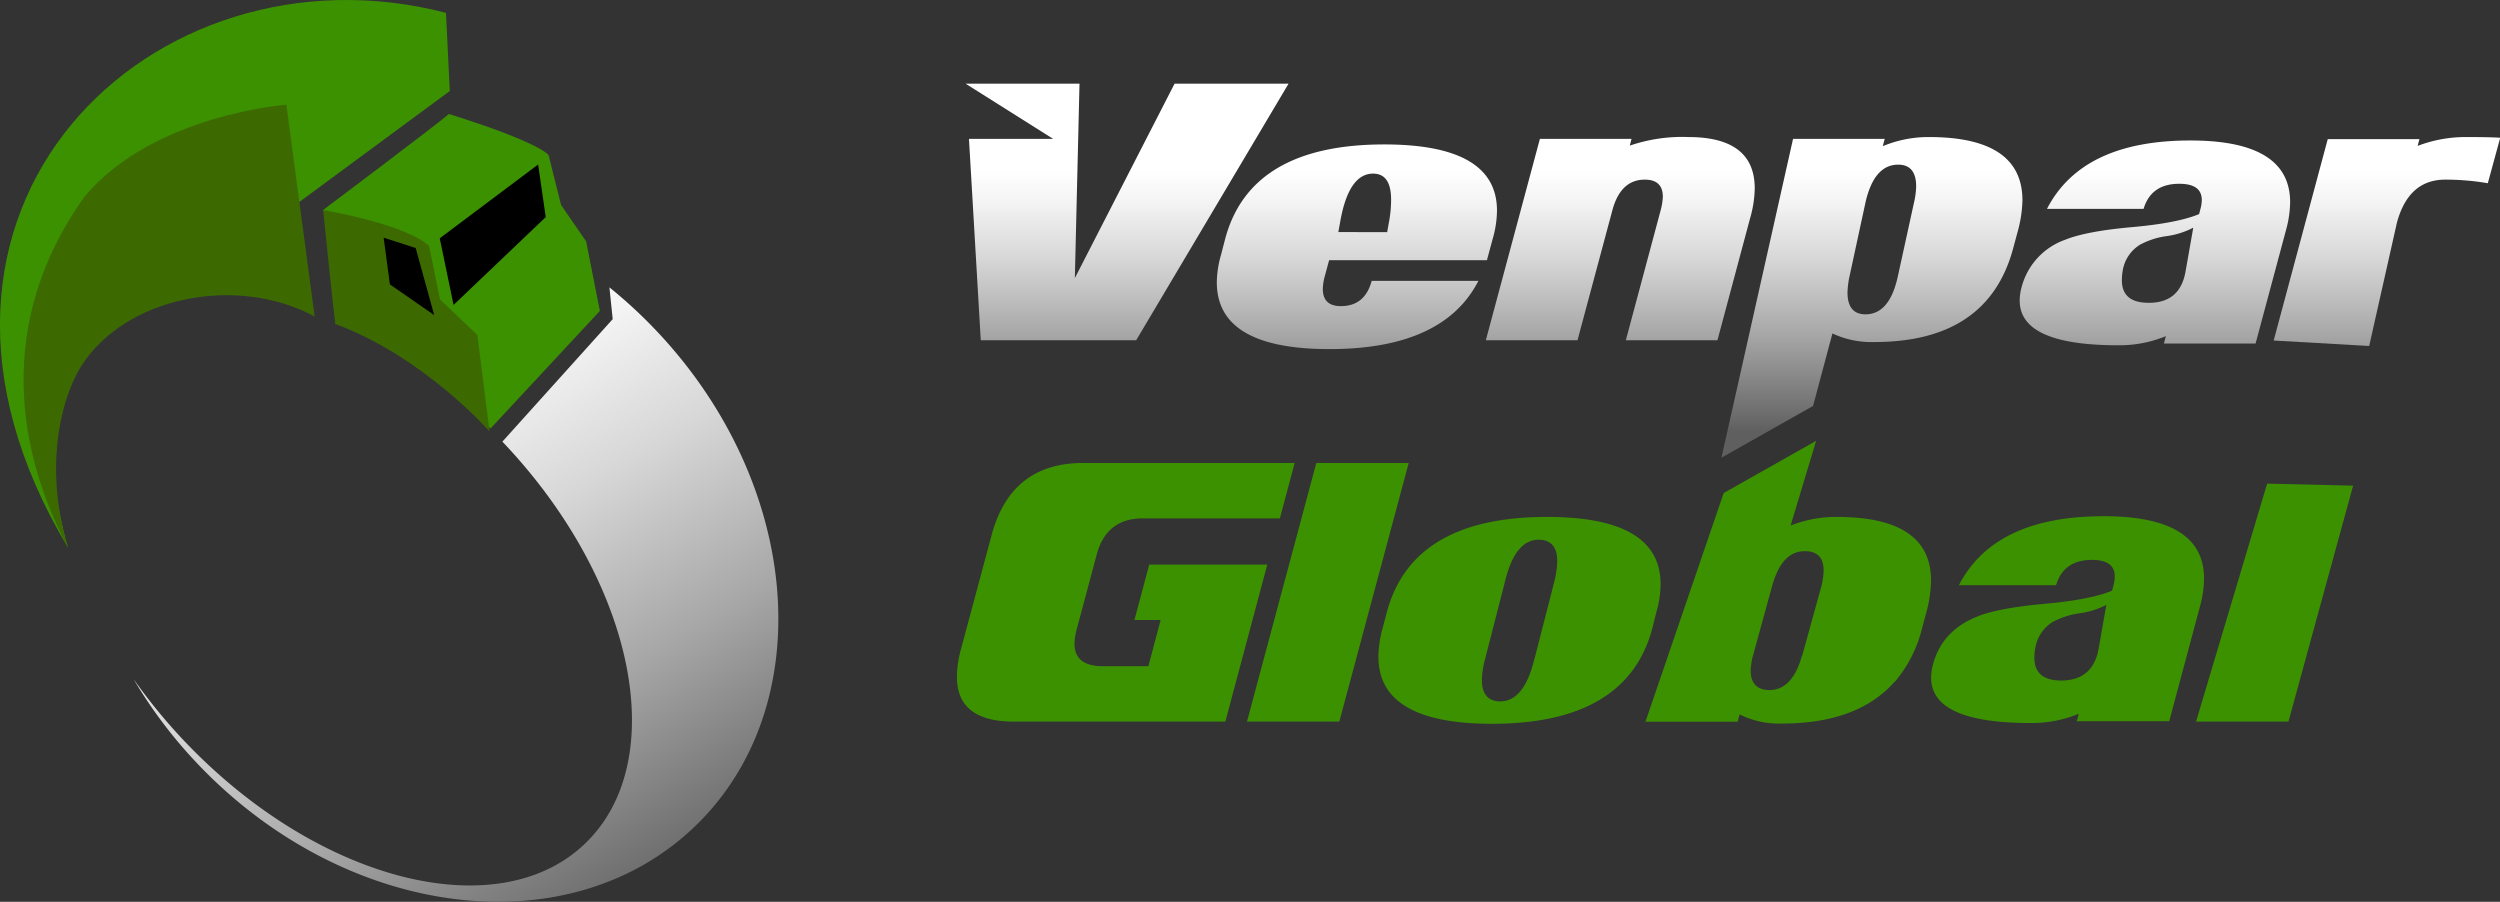
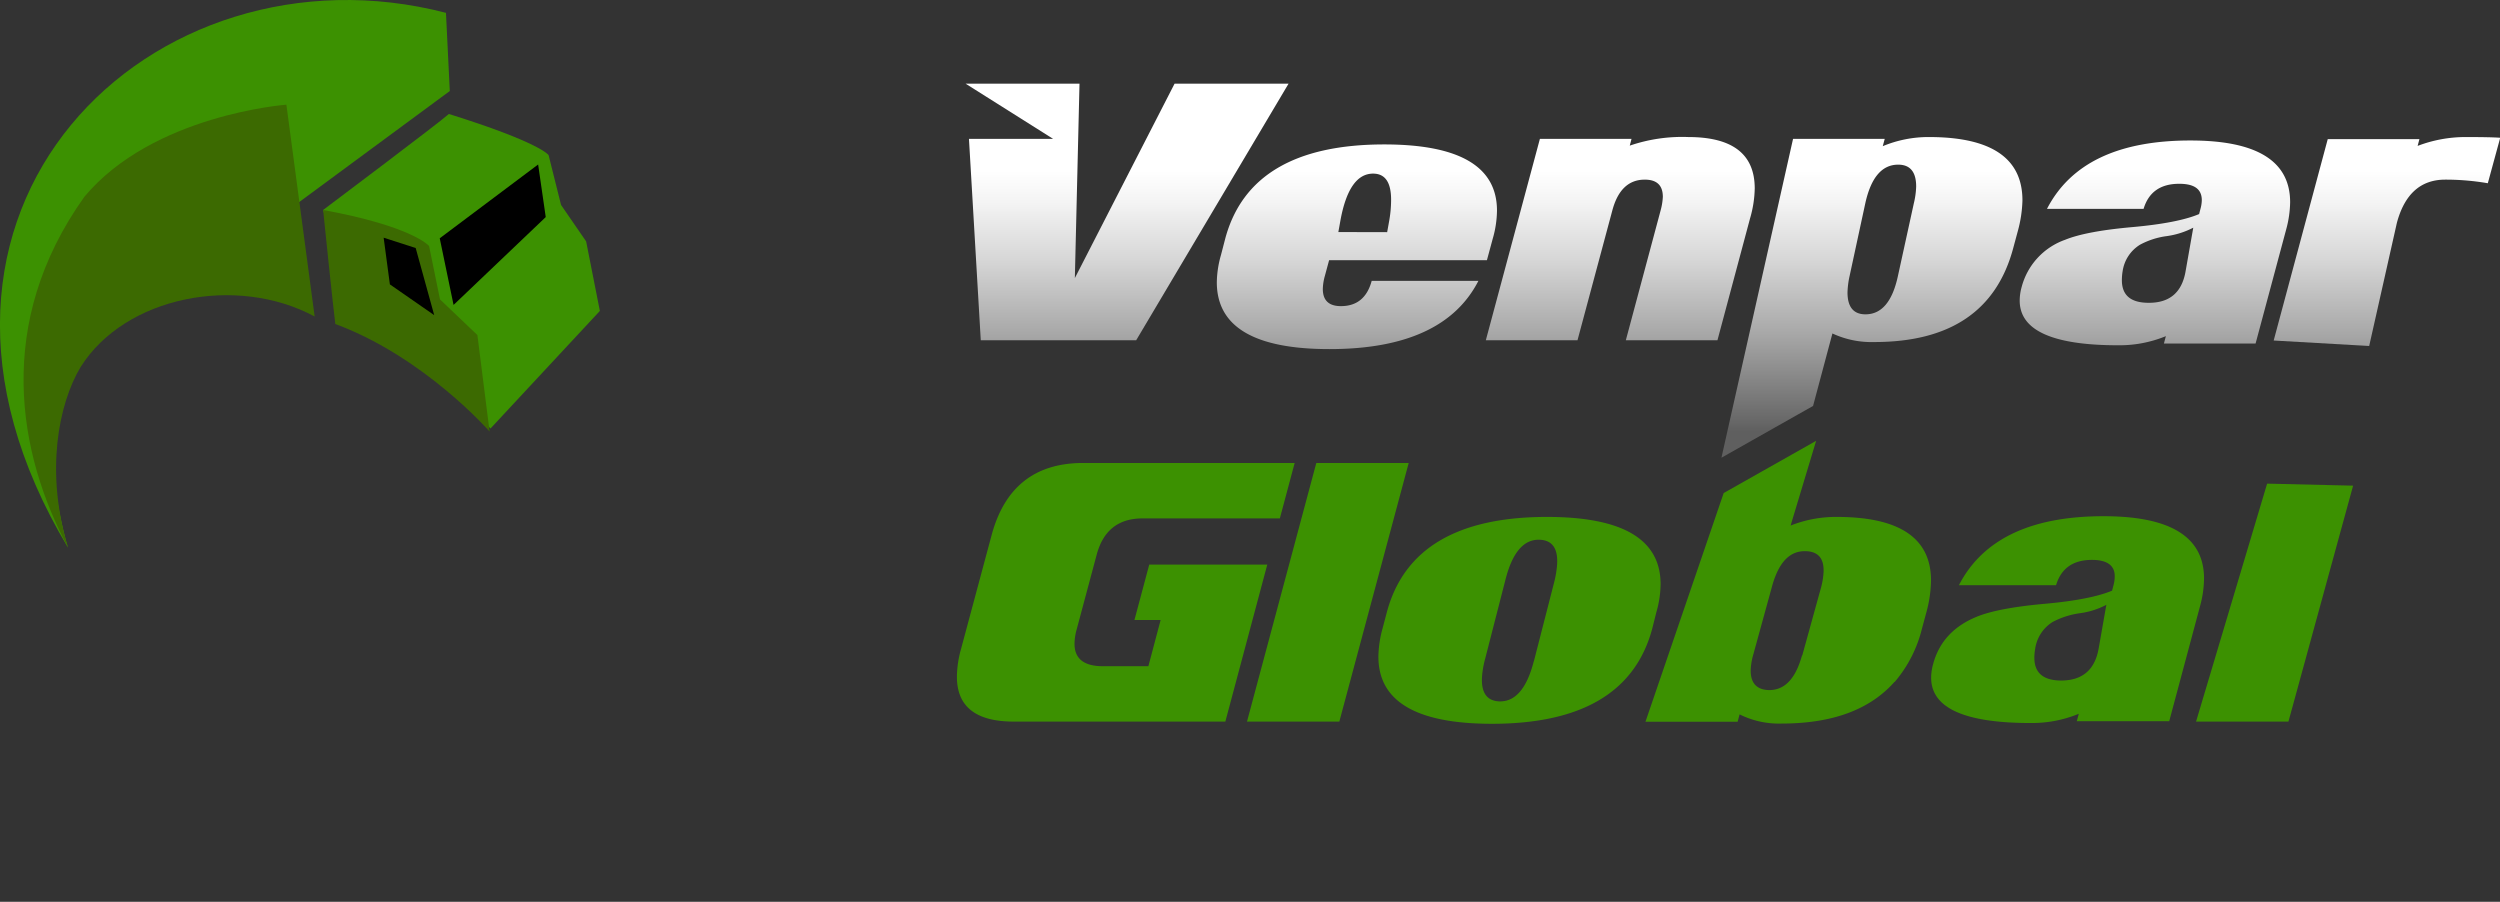
<svg xmlns="http://www.w3.org/2000/svg" xmlns:xlink="http://www.w3.org/1999/xlink" viewBox="0 0 457.32 164.96">
  <rect x="0" y="0" width="457.32" height="164.96" fill="#333333" stroke="none" />
  <defs>
    <style>.cls-1{fill:#3c9101;}.cls-2{fill:#3c6a01;}.cls-3{fill:url(#linear-gradient);}.cls-4{fill:url(#linear-gradient-2);}.cls-5{fill:url(#linear-gradient-3);}.cls-6{fill:url(#linear-gradient-4);}.cls-7{fill:url(#linear-gradient-5);}.cls-8{fill:url(#linear-gradient-6);}.cls-9{fill:url(#linear-gradient-7);}</style>
    <linearGradient id="linear-gradient" x1="61.08" y1="71.28" x2="118.39" y2="168.32" gradientUnits="userSpaceOnUse">
      <stop offset="0" stop-color="#fff" />
      <stop offset="0.12" stop-color="#f4f4f4" />
      <stop offset="0.34" stop-color="#d7d7d7" />
      <stop offset="0.63" stop-color="#a7a7a7" />
      <stop offset="0.97" stop-color="#666" />
      <stop offset="1" stop-color="#5f5f5f" />
    </linearGradient>
    <linearGradient id="linear-gradient-2" x1="206.19" y1="31.15" x2="206.19" y2="78.89" xlink:href="#linear-gradient" />
    <linearGradient id="linear-gradient-3" x1="296.39" y1="31.15" x2="296.39" y2="78.89" xlink:href="#linear-gradient" />
    <linearGradient id="linear-gradient-4" x1="342.42" y1="31.15" x2="342.42" y2="78.89" xlink:href="#linear-gradient" />
    <linearGradient id="linear-gradient-5" x1="436.62" y1="31.15" x2="436.62" y2="78.89" xlink:href="#linear-gradient" />
    <linearGradient id="linear-gradient-6" x1="248.22" y1="31.15" x2="248.22" y2="78.89" xlink:href="#linear-gradient" />
    <linearGradient id="linear-gradient-7" x1="394.17" y1="31.15" x2="394.17" y2="78.89" xlink:href="#linear-gradient" />
  </defs>
  <title>Asset 24LOGO</title>
  <g id="Layer_2" data-name="Layer 2">
    <g id="SERVICIO_INICIO" data-name="SERVICIO INICIO">
      <path class="cls-1" d="M56,51.26,54.56,37.09,82.28,16.65l-.7-14.3C28-11.57-24.67,38.33,12.43,100.16,7.37,83,6.73,52.69,29,50,44.55,47.29,56,51.26,56,51.26Z" />
      <path class="cls-1" d="M63.73,53.79,59.11,38.41s21.21-15.93,23-17.56c16.8,5.25,18.24,7.52,18.24,7.52l2.28,9.12,4.59,6.67,2.51,12.72-20,21.5Z" />
      <polygon points="80.44 43.59 82.97 55.78 99.83 39.71 98.44 30.09 80.44 43.59" />
      <path class="cls-2" d="M52.39,19.15,57.56,57.9c-14.24-7.68-34.68-3.72-42.82,9.25-4.05,6.75-6.48,19.17-2.31,33C3.29,83-1.07,59.15,15.43,36,28,20.94,52.39,19.15,52.39,19.15Z" />
      <path class="cls-2" d="M59.11,38.41C75.54,41.42,78.49,45,78.49,45l2,9.77,6.84,6.52,2.23,17.65S77.65,65.31,61.34,59.27C60.92,56,59.41,41.44,59.11,38.41Z" />
-       <path class="cls-3" d="M119.74,60.16a86.33,86.33,0,0,0-8.26-7.59l.6,5.81L91.9,80.79c24.23,25.43,31,58.33,15.1,73.55s-48.61,7-73-18.49a100.57,100.57,0,0,1-9.58-11.65,85.47,85.47,0,0,0,11.93,15.74c27.07,28.28,67.67,33.34,90.69,11.31S146.81,88.43,119.74,60.16Z" />
      <polygon points="76.04 45.37 79.43 57.65 71.32 52.02 70.18 43.48 76.04 45.37" />
      <path class="cls-4" d="M235.71,15.31,207.84,62.24H179.41L177.25,25.4h15.39l-16-10.09h20.83l-.85,35.56,18.24-35.56Z" />
      <path class="cls-5" d="M314.17,62.24H297.41l6.38-23.81a11.33,11.33,0,0,0,.39-2.42q0-3.15-3.3-3.15-4.42,0-5.93,5.6l-6.38,23.78H271.8l9.89-36.84h16.76l-.32,1.24a29.54,29.54,0,0,1,10.71-1.57q12.15,0,12.15,9.4a20.79,20.79,0,0,1-.86,5.5Z" />
      <path class="cls-6" d="M368.28,45.37q-4.59,17.21-25.45,17.2A16.89,16.89,0,0,1,335.2,61l-3.54,13.26L314.9,83.73,328,25.4h16.77l-.36,1.34a21.74,21.74,0,0,1,8.45-1.67q17.16,0,17.1,11.66a23.38,23.38,0,0,1-.86,5.6Zm-18.18-8.2a14.7,14.7,0,0,0,.42-3.05q0-4-3.29-4-4.43,0-6,7L338.34,50.5a15.87,15.87,0,0,0-.38,3c0,2.63,1.08,4,3.29,4q4.42,0,5.93-7Z" />
      <path class="cls-7" d="M455.09,33.52a45.41,45.41,0,0,0-7.79-.66c-4.48,0-7.43,2.64-8.84,7.89l-5.07,22.54-17.47-1,9.89-36.84h16.77l-.33,1.24A24.59,24.59,0,0,1,451,25.07q4.53,0,6.36.13Z" />
      <path class="cls-8" d="M272,47.6H243.13l-.76,2.82a9.54,9.54,0,0,0-.39,2.47Q242,56,245.29,56q4.38,0,5.63-4.62h19.52q-6.39,12.48-27.25,12.48-20.59,0-20.6-12.21a18.91,18.91,0,0,1,.76-5l.78-3q4.62-17.22,29.08-17.23,20.64,0,20.63,12.12a19.12,19.12,0,0,1-.78,5.14Zm-18.25-5.13.36-2a22,22,0,0,0,.36-3.71q.08-5-3.29-5-4.44,0-6,8.69l-.36,2Z" />
      <path class="cls-9" d="M412.61,62.84H395.84l.36-1.35a22.32,22.32,0,0,1-8.74,1.67q-18.06,0-18-8.22a9.25,9.25,0,0,1,.36-2.45,12.54,12.54,0,0,1,7.93-8.62q3.85-1.57,12.25-2.32t12.28-2.39l.26-1a6.18,6.18,0,0,0,.23-1.54c0-2-1.33-3-4.13-3q-5.14,0-6.52,4.59H374.45q6.46-12.53,26.27-12.51,18.18,0,18.21,11.26a19.88,19.88,0,0,1-.72,5ZM399.8,49.65l1.41-8a15,15,0,0,1-4.84,1.54,14.21,14.21,0,0,0-4.91,1.58,6.84,6.84,0,0,0-3.17,4.84,9.82,9.82,0,0,0-.14,1.64c0,2.76,1.62,4.14,4.89,4.14Q398.79,55.43,399.8,49.65Z" />
      <path class="cls-1" d="M396.81,131.93H379.9l.37-1.36a22.54,22.54,0,0,1-8.82,1.69q-18.19,0-18.19-8.29a9.47,9.47,0,0,1,.36-2.48q1.62-6.08,8-8.68,3.9-1.59,12.35-2.35t12.39-2.41l.26-1a6.21,6.21,0,0,0,.22-1.56c.05-2-1.33-3.07-4.15-3.07q-5.19,0-6.58,4.63H358.34q6.51-12.63,26.48-12.62,18.33,0,18.36,11.36a19.71,19.71,0,0,1-.73,5.09ZM383.9,118.64l1.41-8a14.54,14.54,0,0,1-4.88,1.54,15,15,0,0,0-4.95,1.6,6.94,6.94,0,0,0-3.19,4.89,9.91,9.91,0,0,0-.15,1.65q0,4.17,4.94,4.17Q382.87,124.46,383.9,118.64Z" />
      <path class="cls-1" d="M224.15,132h-38.7q-10.6,0-10.4-8.52a19.7,19.7,0,0,1,.73-4.69l5.61-20.89q3.54-13.2,16.74-13.21h38.7l-2.71,10.14H209q-6.6,0-8.38,6.61l-3.7,13.82a10,10,0,0,0-.36,2.51c0,2.73,1.73,4.1,5.21,4.1h8.3l2.24-8.45h-4.79l2.71-10.14h21.59Z" />
      <path class="cls-1" d="M245,132H228.11l12.68-47.31h16.9Z" />
      <path class="cls-1" d="M302.24,115q-4.67,17.4-29.32,17.4-20.91,0-20.77-12.44a20.31,20.31,0,0,1,.76-5l.79-3Q258.37,94.56,283,94.56q20.78,0,20.77,12.32a18.94,18.94,0,0,1-.76,5.05Zm-21.66,6,3.71-14.45a18.46,18.46,0,0,0,.55-3.31c.17-2.88-.86-4.37-3.08-4.5q-4.45-.27-6.37,7.3l-3.71,14.45a17.38,17.38,0,0,0-.58,3.31c-.17,2.88.86,4.37,3.08,4.5Q278.64,128.51,280.58,120.94Z" />
      <path class="cls-1" d="M346.54,124.75q-6.75,7.62-20.66,7.61a16.14,16.14,0,0,1-7.66-1.68l-.36,1.35H301l14.31-41.84,16.91-9.55-4.67,15.5A22.52,22.52,0,0,1,336,94.56q17.2,0,17.24,11.59a23.13,23.13,0,0,1-.82,5.74l-.83,3.07a23.77,23.77,0,0,1-5,9.79m-16.91-4.83,3.43-12.41a13.8,13.8,0,0,0,.47-2.84c.11-2.47-.94-3.75-3.17-3.84-3-.13-5,2-6.22,6.3l-3.41,12.41a12.42,12.42,0,0,0-.52,2.83c-.11,2.47,1,3.75,3.17,3.86Q327.84,126.41,329.63,119.92Z" />
      <path class="cls-1" d="M418.62,132h-16.9l13-43.53,15.73.37Z" />
    </g>
  </g>
</svg>